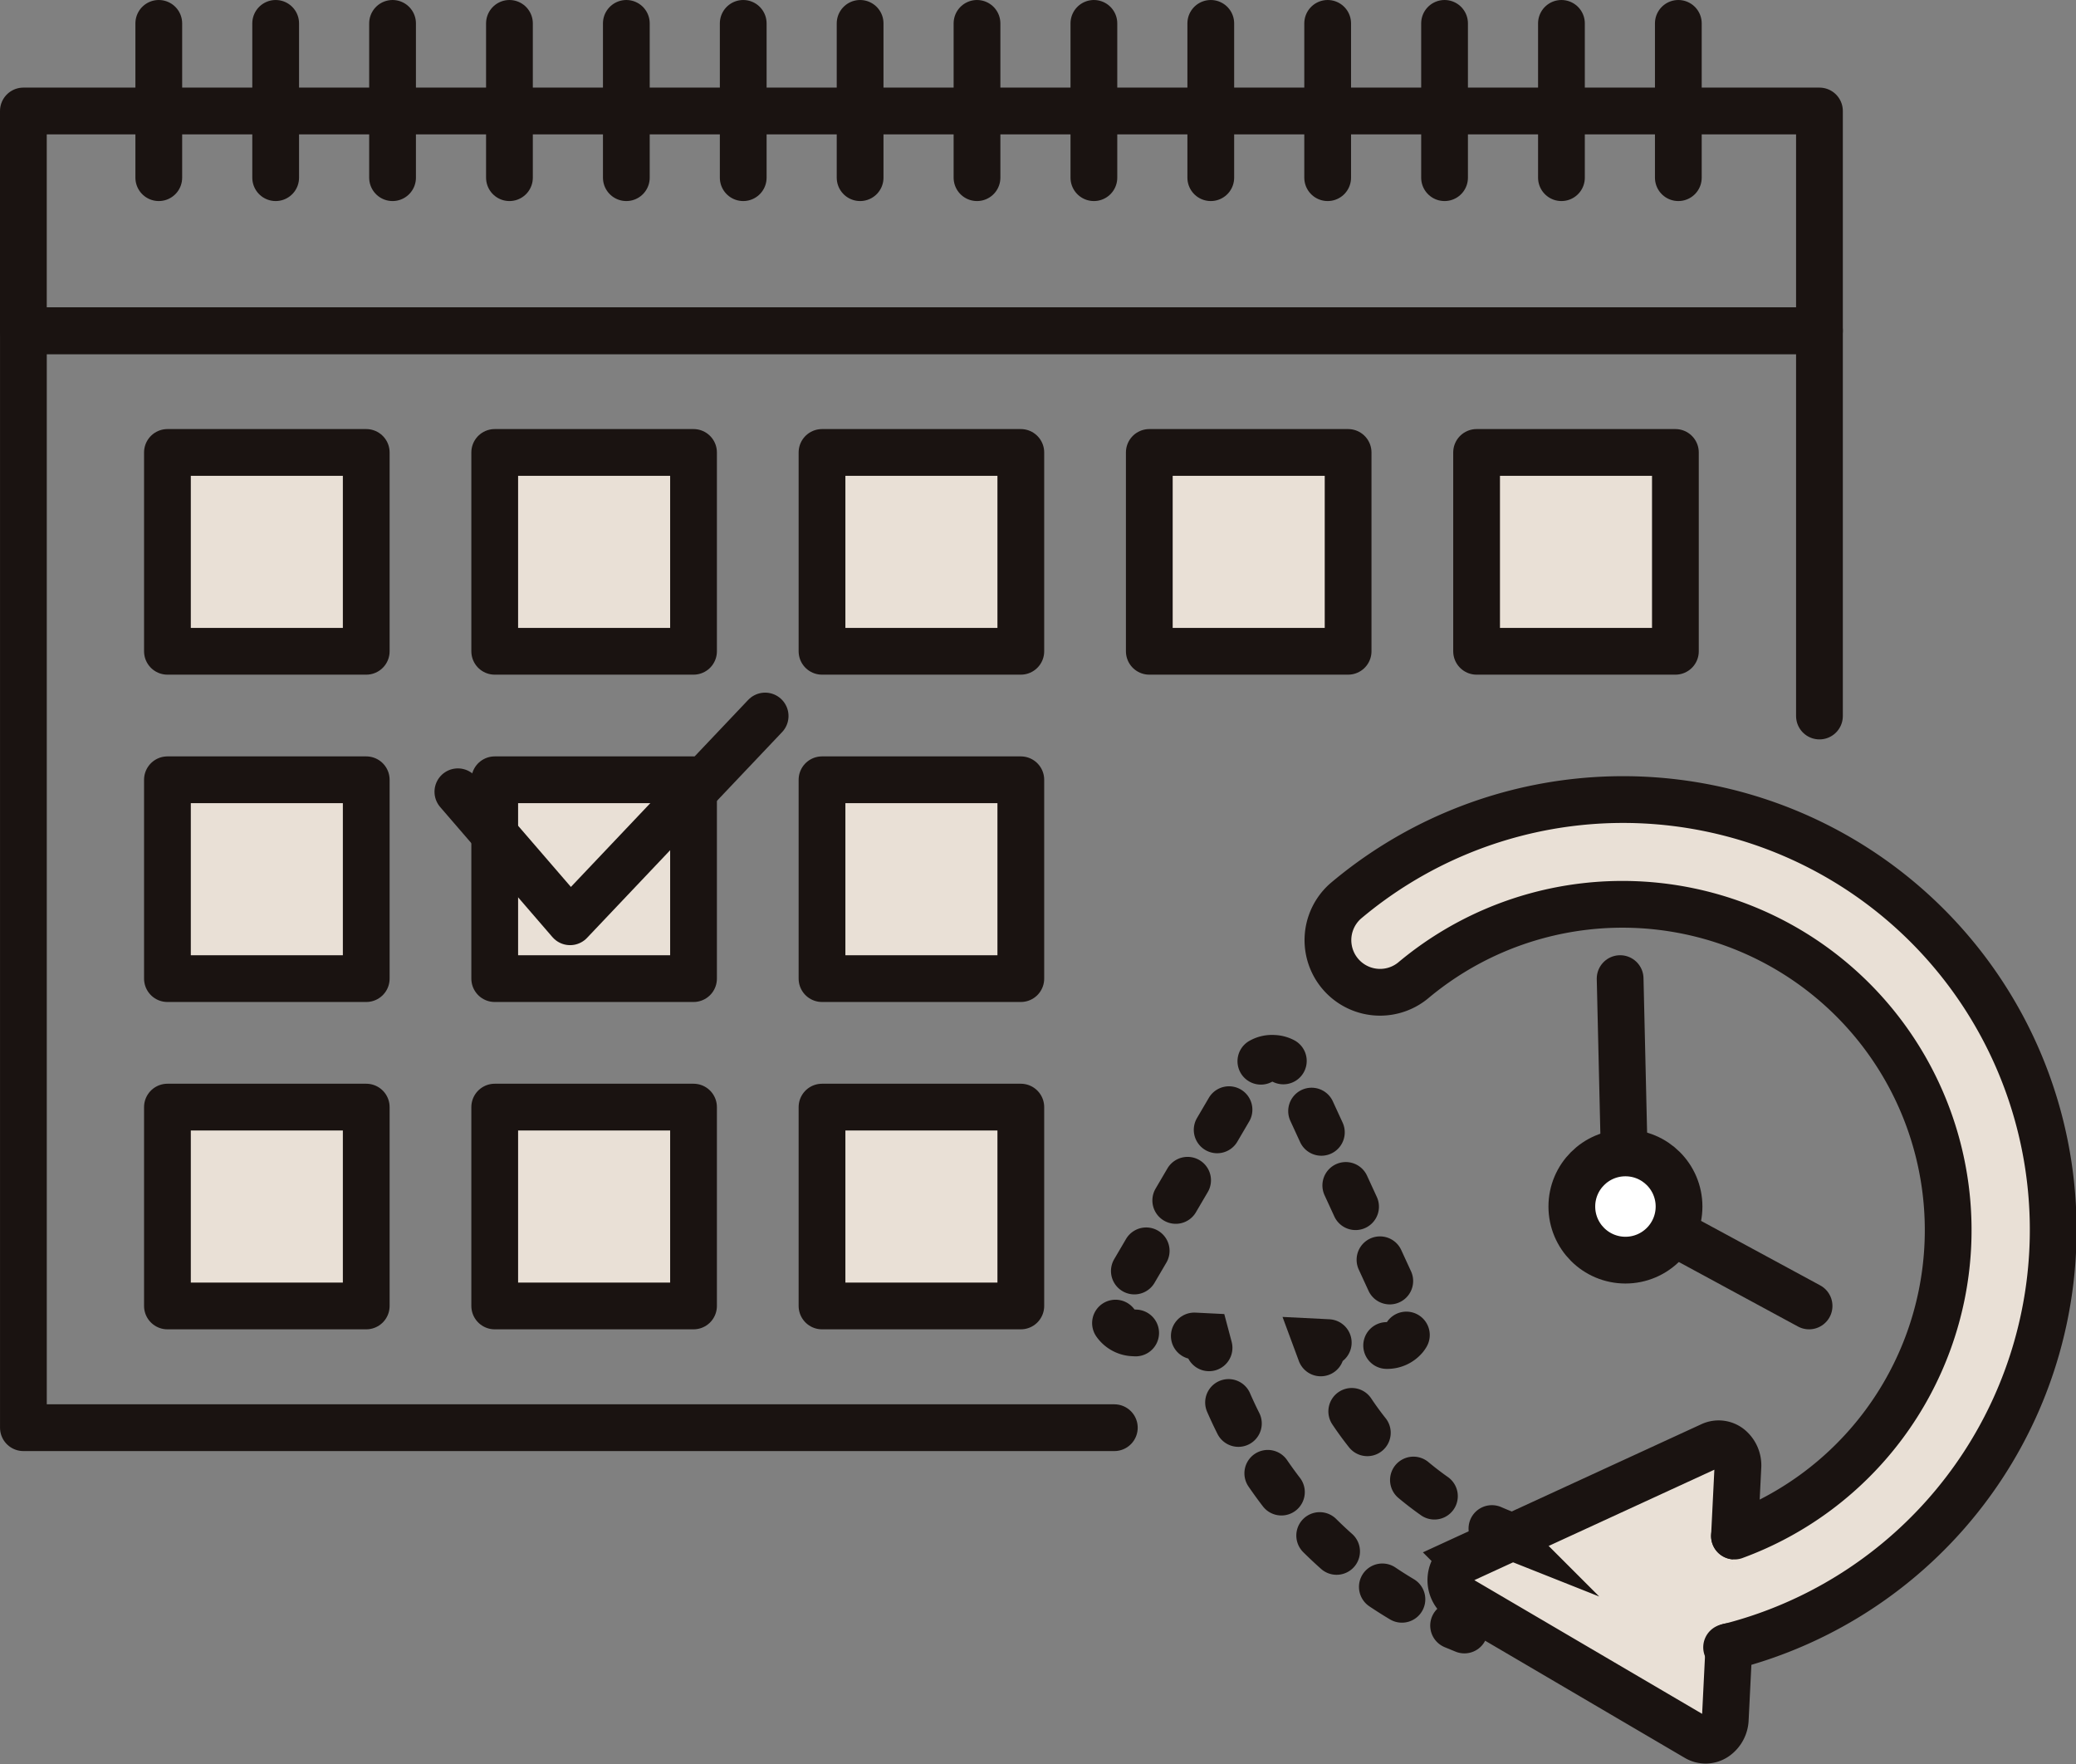
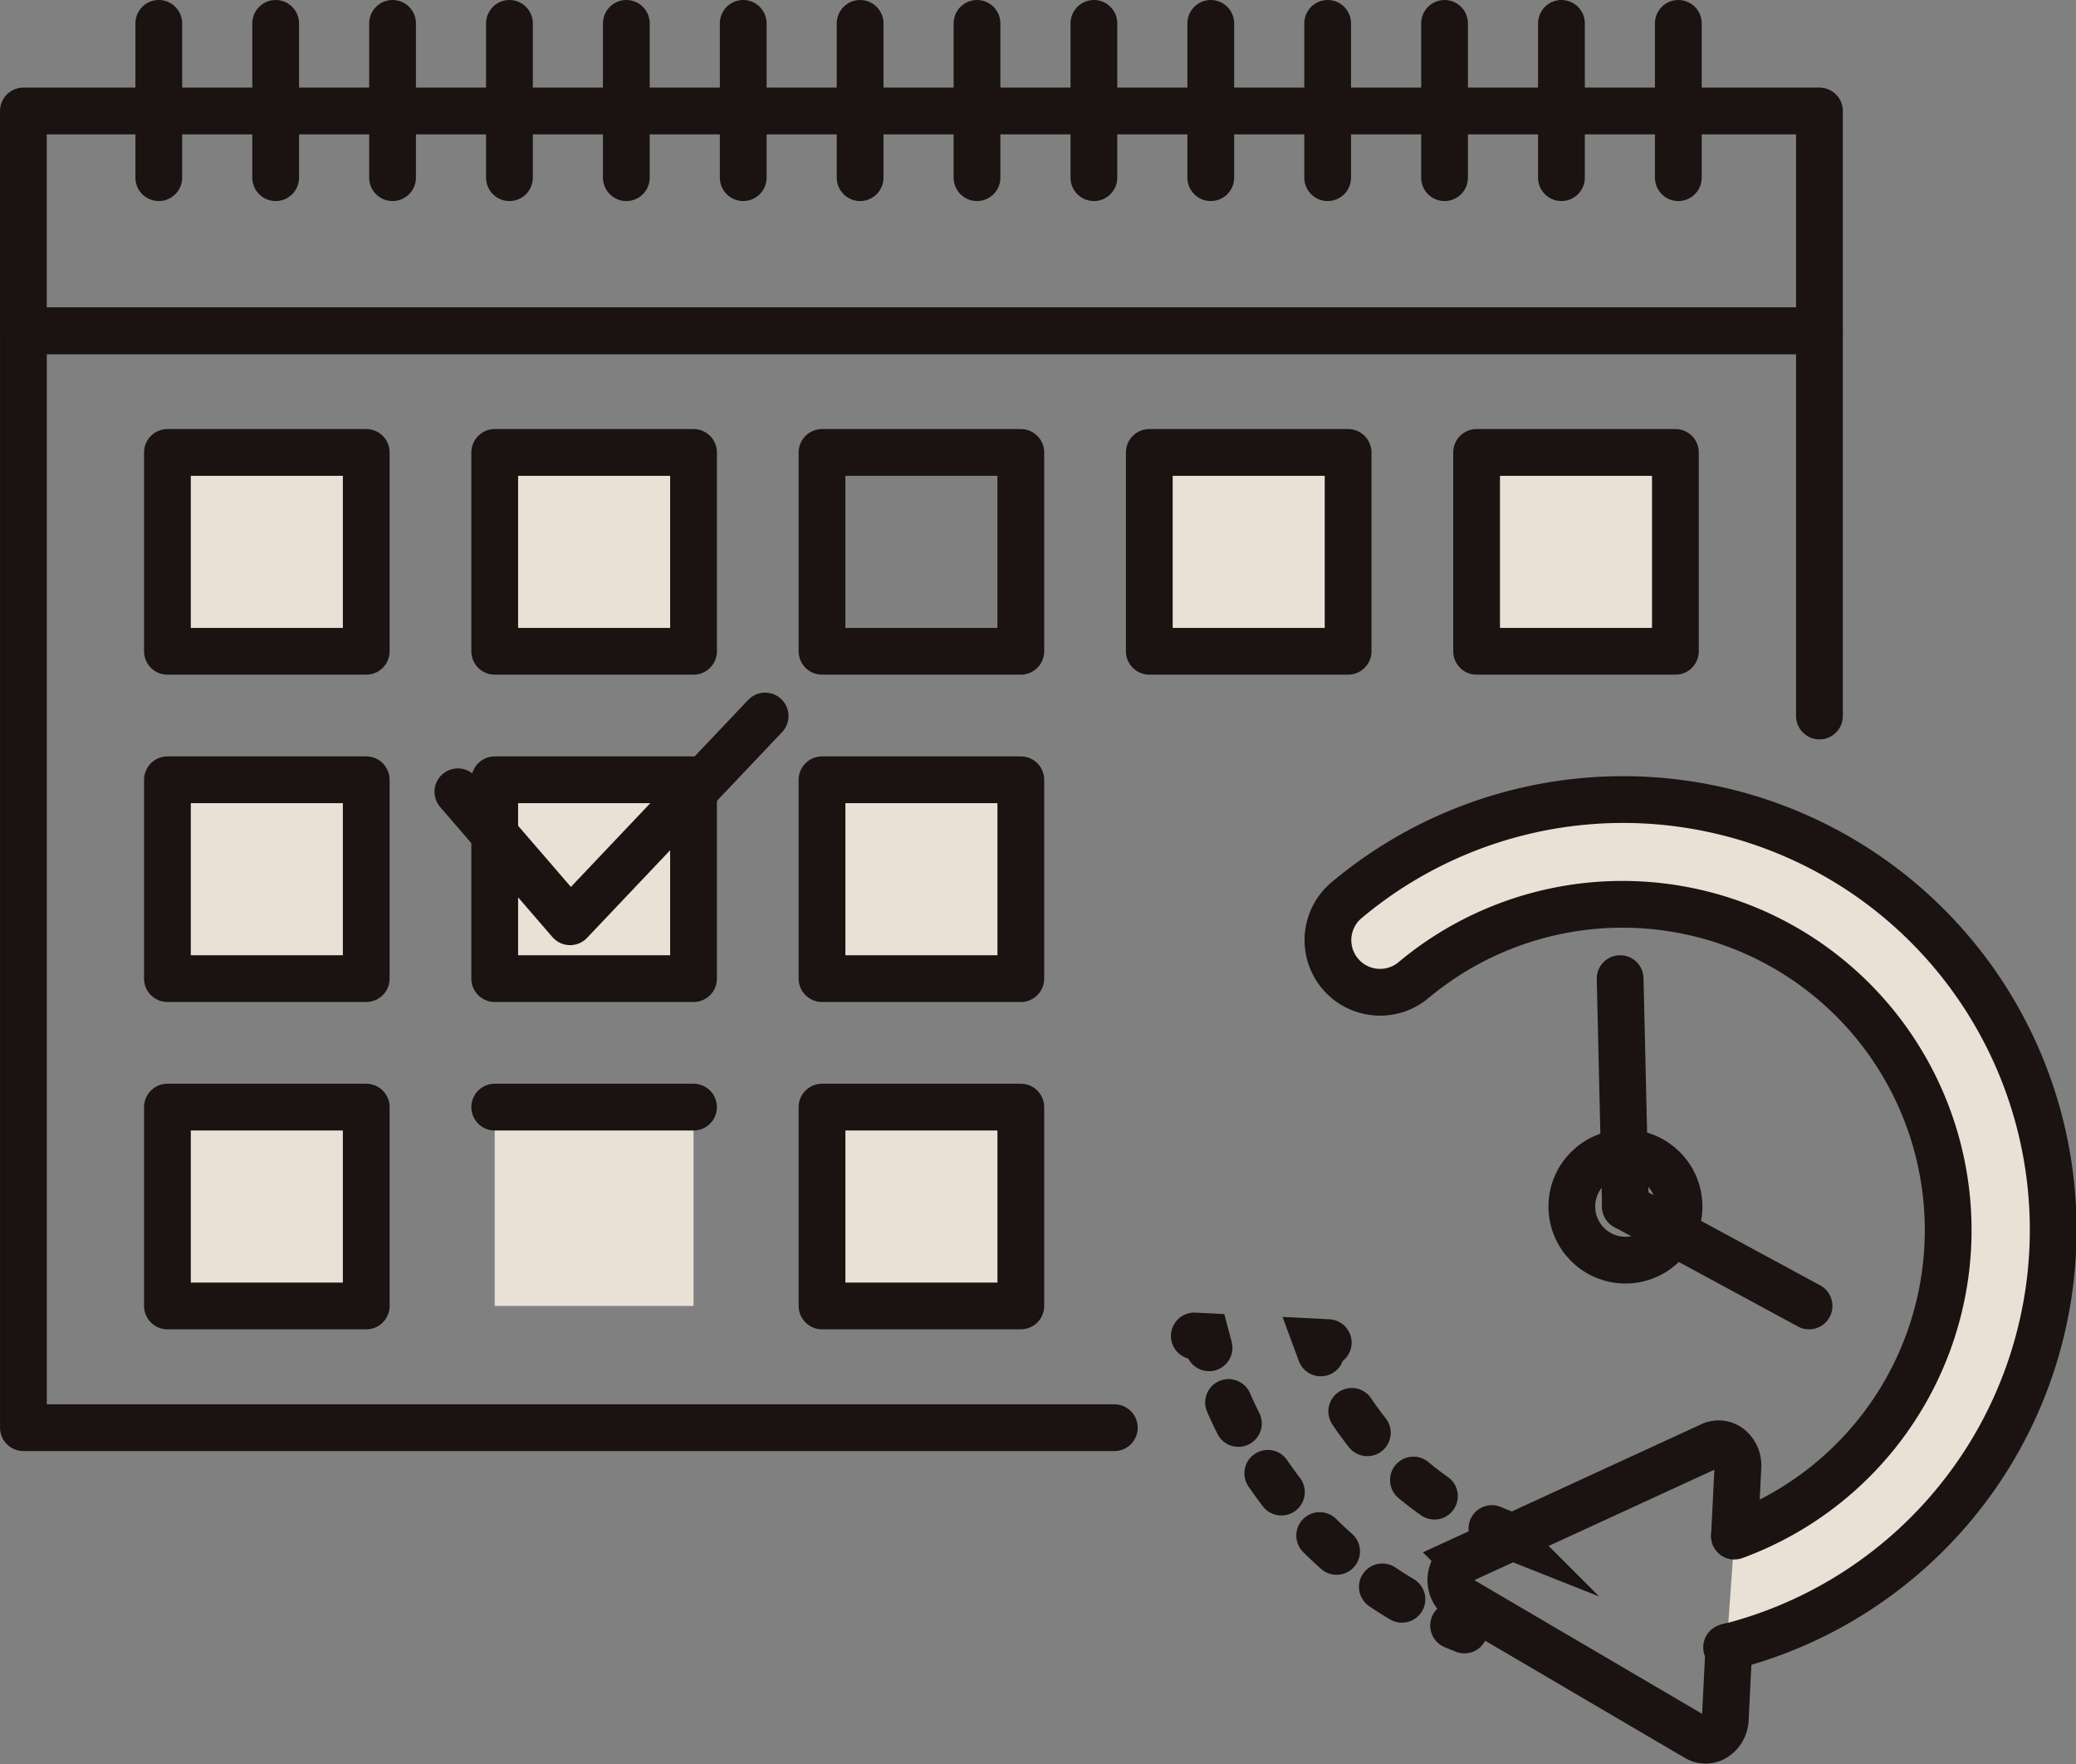
<svg xmlns="http://www.w3.org/2000/svg" width="88.802" height="75.45">
  <rect width="100%" height="100%" fill="#808080" stroke="none" />
  <g transform="translate(-310.585 -1850.968)">
    <path d="M358.251 1912.03h-46.665v-46.918h76.827v16.48" fill="none" stroke="#1a1311" stroke-linecap="round" stroke-linejoin="round" stroke-width="2" />
    <path fill="none" stroke="#1a1311" stroke-linecap="round" stroke-linejoin="round" stroke-width="2" d="M311.585 1855.715h76.828v9.398h-76.828z" />
    <path fill="#e9e0d6" d="M317.747 1870.319h8.504v8.504h-8.504z" />
    <path fill="none" stroke="#1a1311" stroke-linecap="round" stroke-linejoin="round" stroke-width="2" d="M317.747 1870.319h8.504v8.504h-8.504z" />
    <path fill="#e9e0d6" d="M331.747 1870.319h8.504v8.504h-8.504z" />
    <path fill="none" stroke="#1a1311" stroke-linecap="round" stroke-linejoin="round" stroke-width="2" d="M331.747 1870.319h8.504v8.504h-8.504z" />
-     <path fill="#e9e0d6" d="M345.747 1870.319h8.504v8.504h-8.504z" />
    <path fill="none" stroke="#1a1311" stroke-linecap="round" stroke-linejoin="round" stroke-width="2" d="M345.747 1870.319h8.504v8.504h-8.504z" />
    <path fill="#e9e0d6" d="M359.747 1870.319h8.504v8.504h-8.504z" />
    <path fill="none" stroke="#1a1311" stroke-linecap="round" stroke-linejoin="round" stroke-width="2" d="M359.747 1870.319h8.504v8.504h-8.504z" />
    <path fill="#e9e0d6" d="M373.747 1870.319h8.504v8.504h-8.504z" />
    <path fill="none" stroke="#1a1311" stroke-linecap="round" stroke-linejoin="round" stroke-width="2" d="M373.747 1870.319h8.504v8.504h-8.504z" />
    <path fill="#e9e0d6" d="M317.747 1884.319h8.504v8.504h-8.504z" />
    <path fill="none" stroke="#1a1311" stroke-linecap="round" stroke-linejoin="round" stroke-width="2" d="M317.747 1884.319h8.504v8.504h-8.504z" />
    <path fill="#e9e0d6" d="M331.747 1884.319h8.504v8.504h-8.504z" />
    <path fill="none" stroke="#1a1311" stroke-linecap="round" stroke-linejoin="round" stroke-width="2" d="M331.747 1884.319h8.504v8.504h-8.504z" />
    <path fill="#e9e0d6" d="M345.747 1884.319h8.504v8.504h-8.504z" />
    <path fill="none" stroke="#1a1311" stroke-linecap="round" stroke-linejoin="round" stroke-width="2" d="M345.747 1884.319h8.504v8.504h-8.504z" />
    <path fill="#e9e0d6" d="M317.747 1898.319h8.504v8.504h-8.504z" />
    <path fill="none" stroke="#1a1311" stroke-linecap="round" stroke-linejoin="round" stroke-width="2" d="M317.747 1898.319h8.504v8.504h-8.504z" />
    <path fill="#e9e0d6" d="M331.747 1898.319h8.504v8.504h-8.504z" />
-     <path fill="none" stroke="#1a1311" stroke-linecap="round" stroke-linejoin="round" stroke-width="2" d="M331.747 1898.319h8.504v8.504h-8.504z" />
+     <path fill="none" stroke="#1a1311" stroke-linecap="round" stroke-linejoin="round" stroke-width="2" d="M331.747 1898.319h8.504h-8.504z" />
    <path fill="#e9e0d6" d="M345.747 1898.319h8.504v8.504h-8.504z" />
    <path fill="none" stroke="#1a1311" stroke-linecap="round" stroke-linejoin="round" stroke-width="2" d="M345.747 1898.319h8.504v8.504h-8.504zm-28.37-39.752v-6.599m5 6.599v-6.599m5 6.599v-6.599m5 6.599v-6.599m5 6.599v-6.599m5 6.599v-6.599m5 6.599v-6.599m5 6.599v-6.599m5 6.599v-6.599m5 6.599v-6.599m5 6.599v-6.599m5 6.599v-6.599m5 6.599v-6.599m5 6.599v-6.599" />
-     <path d="m384.778 1916.662.147-2.958a.983.983 0 0 0-.346-.814.755.755 0 0 0-.8-.1l-10.606 4.88a1 1 0 0 0-.084 1.711l10.07 5.909a.752.752 0 0 0 .8-.021.975.975 0 0 0 .426-.776l.154-3.1" fill="#e9e0d6" />
    <path d="m384.778 1916.662.147-2.958a.983.983 0 0 0-.346-.814.755.755 0 0 0-.8-.1l-10.606 4.88a1 1 0 0 0-.084 1.711l10.07 5.909a.752.752 0 0 0 .8-.021.975.975 0 0 0 .426-.776l.154-3.1" fill="none" stroke="#1a1311" stroke-linecap="round" stroke-miterlimit="10" stroke-width="2" />
    <path d="M384.442 1921.424a18.4 18.4 0 1 0-16.3-31.918 2.23 2.23 0 0 0 2.874 3.409 13.935 13.935 0 1 1 13.762 23.75" fill="#e9e0d6" />
    <path d="M384.442 1921.424a18.4 18.4 0 1 0-16.3-31.918 2.23 2.23 0 0 0 2.874 3.409 13.935 13.935 0 1 1 13.762 23.75m-9.914-.129a14.41 14.41 0 0 1-.461-.192" fill="none" stroke="#1a1311" stroke-linecap="round" stroke-miterlimit="10" stroke-width="2" />
    <path d="M371.943 1914.958a13.829 13.829 0 0 1-4.263-4.845" fill="none" stroke="#1a1311" stroke-linecap="round" stroke-miterlimit="10" stroke-width="2" stroke-dasharray="1.132 2.829" />
    <path d="M367.082 1908.832q-.095-.232-.18-.465l.5.025" fill="none" stroke="#1a1311" stroke-linecap="round" stroke-miterlimit="10" stroke-width="2" />
-     <path d="M369.9 1908.515a.98.98 0 0 0 .774-.347.758.758 0 0 0 .1-.8l-4.88-10.606a.967.967 0 0 0-.831-.528.957.957 0 0 0-.879.443l-5.909 10.071a.754.754 0 0 0 .02.8.977.977 0 0 0 .776.426l1.354.067" fill="none" stroke="#1a1311" stroke-linecap="round" stroke-miterlimit="10" stroke-width="2" stroke-dasharray="1 2.5" />
    <path d="m361.672 1908.107.5.025c.042.161.085.322.131.482" fill="none" stroke="#1a1311" stroke-linecap="round" stroke-miterlimit="10" stroke-width="2" />
    <path d="M363.137 1910.952a18.34 18.34 0 0 0 8.507 9.019" fill="none" stroke="#1a1311" stroke-linecap="round" stroke-miterlimit="10" stroke-width="2" stroke-dasharray="0.991 2.479" />
    <path d="M372.763 1920.493c.153.065.307.129.462.19" fill="none" stroke="#1a1311" stroke-linecap="round" stroke-miterlimit="10" stroke-width="2" />
    <path fill="#fff" d="m380.114 1902.571 7.855 4.252" />
    <path fill="none" stroke="#1a1311" stroke-linecap="round" stroke-linejoin="round" stroke-width="2" d="m380.114 1902.571 7.855 4.252" />
-     <path fill="#fff" d="m380.114 1902.571-.227-9.748" />
    <path fill="none" stroke="#1a1311" stroke-linecap="round" stroke-linejoin="round" stroke-width="2" d="m380.114 1902.571-.227-9.748" />
-     <path d="M382.407 1902.571a2.293 2.293 0 1 1-2.293-2.293 2.293 2.293 0 0 1 2.293 2.293" fill="#fff" />
    <circle cx="2.293" cy="2.293" r="2.293" transform="translate(377.821 1900.278)" fill="none" stroke="#1a1311" stroke-linecap="round" stroke-linejoin="round" stroke-width="2" />
    <path d="m343.314 1881.592-8.343 8.8-4.8-5.56" fill="none" stroke="#1a1311" stroke-linecap="round" stroke-linejoin="round" stroke-width="2" />
  </g>
</svg>